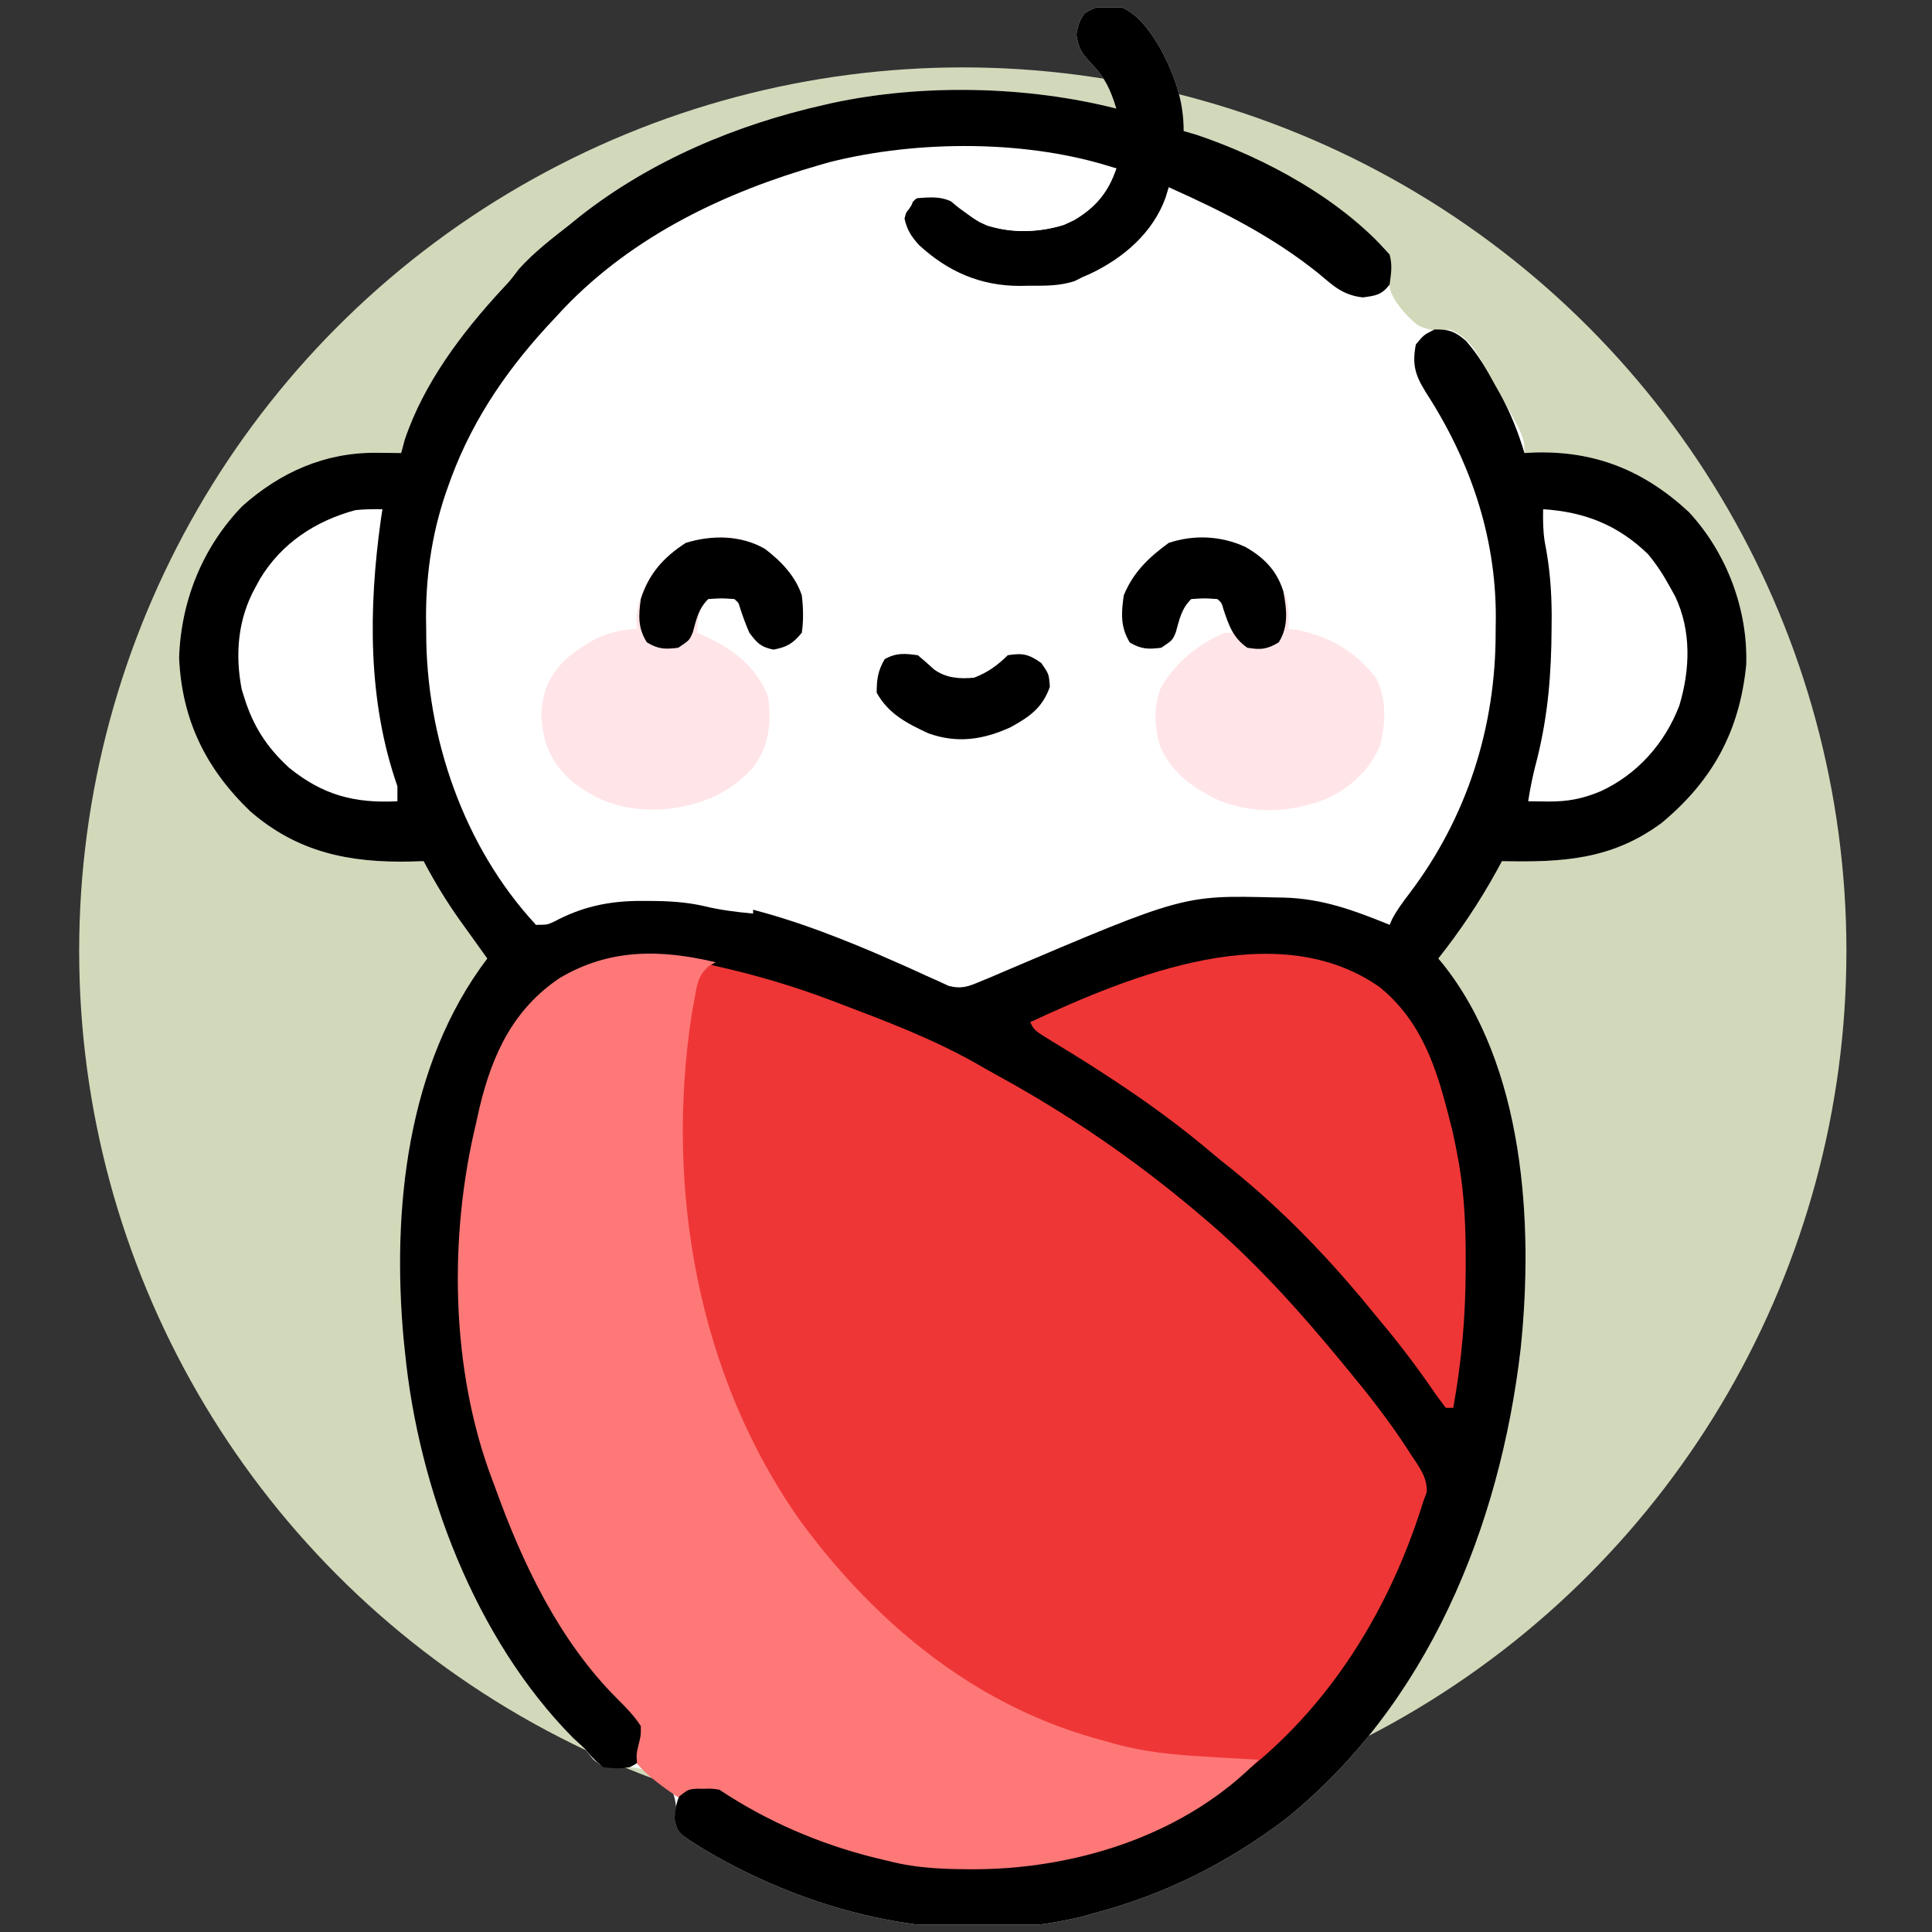
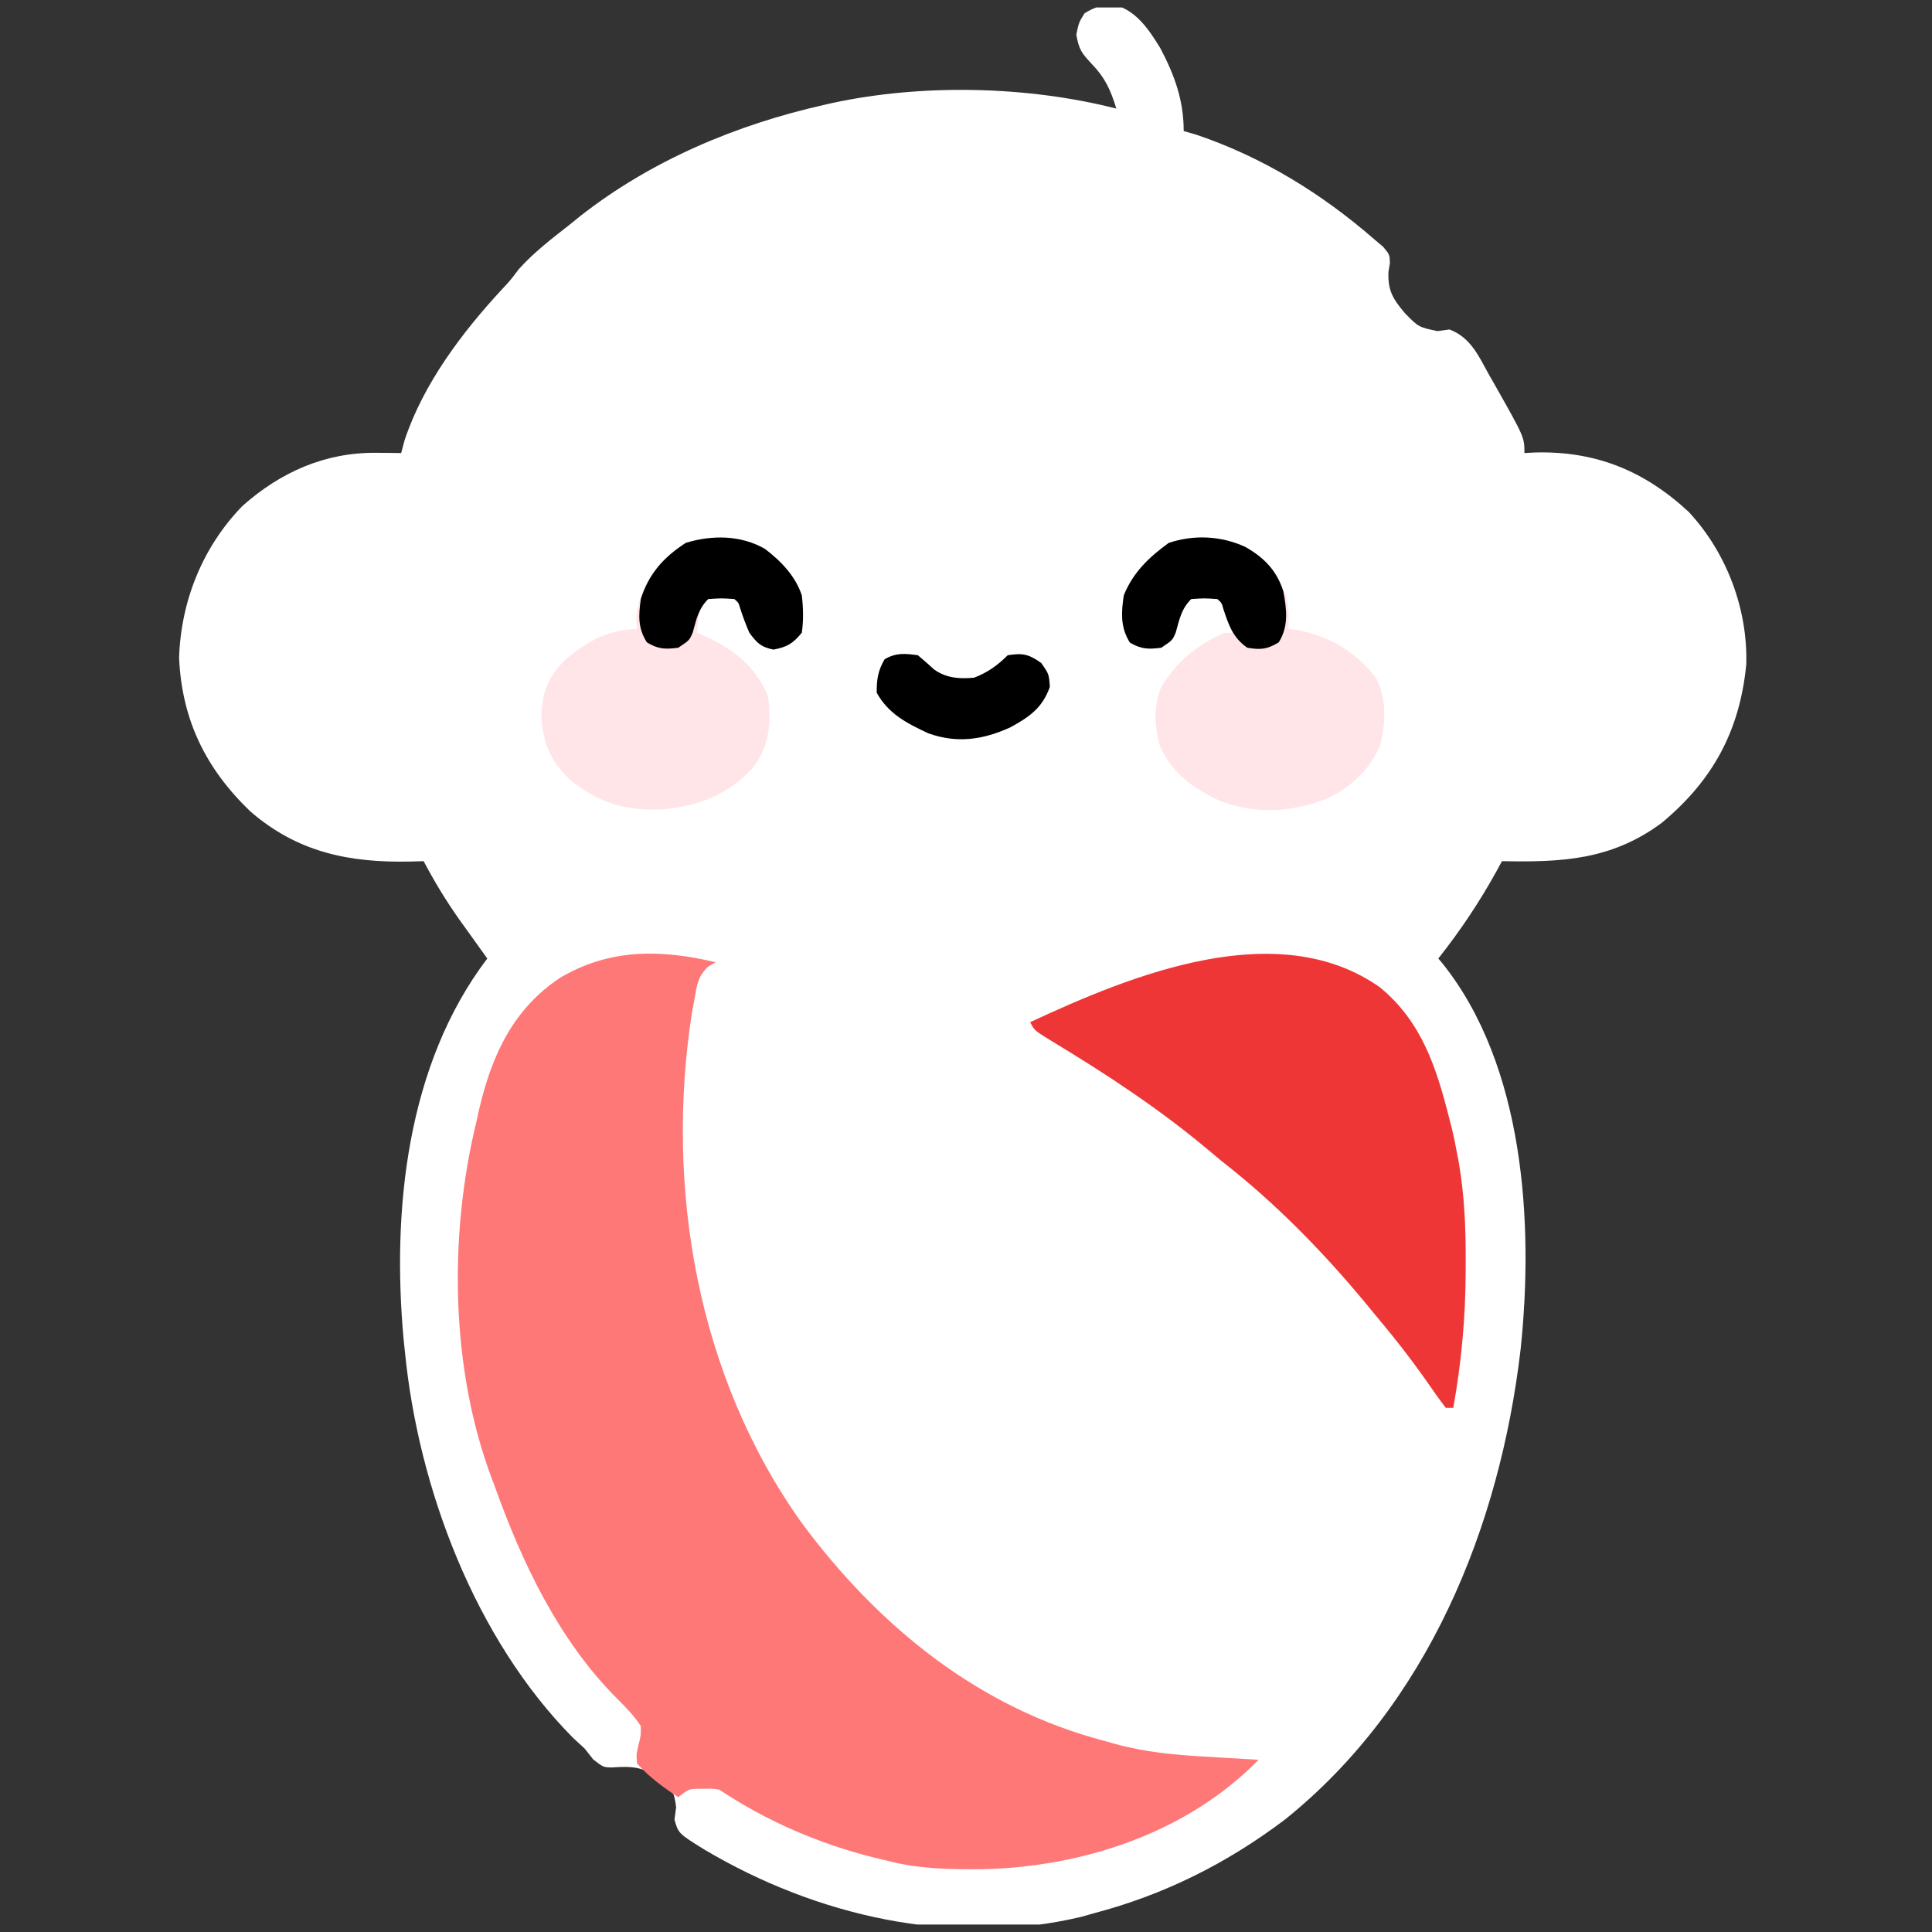
<svg xmlns="http://www.w3.org/2000/svg" width="129" height="129" viewBox="0 0 129 129" fill="none">
  <rect x="0" y="0" width="129" height="129" fill="#333333" stroke="none" />
  <g clip-path="url(#clip0_146_1258)">
-     <circle cx="64.286" cy="63.5" r="59" fill="#D1D9BA" />
    <path d="M74.499 0.344C75.911 0.754 76.744 2.022 77.478 3.222C78.43 5.026 79.036 6.704 79.036 8.75C79.32 8.832 79.603 8.915 79.895 9C84.303 10.488 88.289 12.949 91.786 16C91.975 16.16 92.164 16.32 92.358 16.484C92.786 17 92.786 17 92.805 17.557C92.757 17.853 92.757 17.853 92.708 18.156C92.653 19.393 93.009 19.967 93.802 20.906C94.716 21.84 94.716 21.84 95.974 22.109C96.376 22.055 96.376 22.055 96.786 22C98.204 22.543 98.73 23.771 99.427 25.031C99.603 25.338 99.603 25.338 99.782 25.65C101.786 29.194 101.786 29.194 101.786 30.25C102.001 30.238 102.216 30.227 102.437 30.215C106.513 30.09 109.782 31.421 112.761 34.184C115.284 36.9 116.71 40.665 116.598 44.375C116.161 48.811 114.359 52.117 110.942 54.953C107.589 57.43 104.283 57.578 100.286 57.5C100.168 57.718 100.05 57.936 99.928 58.16C98.778 60.242 97.512 62.134 96.036 64C96.124 64.104 96.212 64.207 96.303 64.314C101.786 71.158 102.415 81.708 101.532 90.089C100.144 101.972 95.32 113.856 85.786 121.5C81.907 124.428 77.732 126.514 73.036 127.75C72.611 127.87 72.611 127.87 72.178 127.992C63.572 130.028 54.512 127.933 47.036 123.5C45.299 122.42 45.299 122.42 45.036 121.5C45.072 121.227 45.108 120.953 45.145 120.672C45.019 119.601 44.857 119.449 44.067 118.766C42.94 117.96 42.186 117.917 40.84 118.015C40.286 118 40.286 118 39.614 117.484C39.328 117.121 39.328 117.121 39.036 116.75C38.777 116.509 38.517 116.269 38.255 116.031C31.724 109.43 27.929 99.36 27.036 90.25C27.009 89.992 26.981 89.733 26.953 89.467C26.156 80.814 27.158 71.084 32.536 64C32.452 63.883 32.367 63.766 32.281 63.645C31.891 63.103 31.502 62.559 31.114 62.016C30.982 61.832 30.849 61.648 30.712 61.459C29.806 60.185 29.016 58.882 28.286 57.5C27.993 57.509 27.7 57.517 27.398 57.526C23.339 57.612 19.878 56.924 16.708 54.172C13.741 51.319 12.142 48.072 11.958 43.922C12.08 40.12 13.527 36.532 16.174 33.796C18.722 31.524 21.702 30.203 25.114 30.234C25.428 30.237 25.741 30.239 26.064 30.241C26.303 30.244 26.541 30.247 26.786 30.25C26.863 29.961 26.941 29.672 27.02 29.375C28.286 25.591 30.857 22.19 33.533 19.301C34.069 18.729 34.069 18.729 34.63 17.984C35.648 16.845 36.836 15.941 38.036 15C38.263 14.816 38.49 14.633 38.724 14.443C43.461 10.719 49.179 8.316 55.036 7C55.216 6.959 55.396 6.918 55.581 6.876C61.584 5.583 68.598 5.736 74.536 7.25C74.154 5.99 73.784 5.186 72.864 4.234C72.203 3.521 72.047 3.309 71.864 2.312C72.036 1.5 72.036 1.5 72.411 0.891C73.112 0.453 73.668 0.294 74.499 0.344Z" fill="white" />
-     <path d="M49.536 64.75C49.747 64.805 49.959 64.86 50.176 64.916C64.691 68.765 78.606 77.428 88.286 89C88.4 89.135 88.513 89.27 88.63 89.409C90.22 91.309 91.746 93.242 93.177 95.266C93.36 95.524 93.36 95.524 93.547 95.788C93.883 96.271 94.212 96.758 94.536 97.25C94.639 97.404 94.742 97.559 94.849 97.718C95.259 98.372 95.533 98.861 95.549 99.643C94.046 104.842 91.586 109.656 88.036 113.75C87.859 113.957 87.682 114.164 87.5 114.378C82.432 120.173 75.306 124.203 67.536 124.75C64.773 124.863 61.978 124.959 59.286 124.25C58.845 124.145 58.845 124.145 58.395 124.038C54.713 123.121 51.201 121.61 48.036 119.5C47.548 119.421 47.548 119.421 47.036 119.437C46.866 119.436 46.696 119.435 46.52 119.434C45.955 119.475 45.955 119.475 45.286 120C44.275 119.33 43.346 118.657 42.536 117.75C42.488 117.132 42.488 117.132 42.63 116.516C42.794 115.887 42.794 115.887 42.786 115.25C42.331 114.543 41.794 114.008 41.2 113.414C37.315 109.529 34.866 104.358 33.036 99.25C32.974 99.086 32.912 98.922 32.848 98.752C30.085 91.423 29.962 82.556 31.786 75C31.865 74.645 31.944 74.291 32.023 73.936C32.878 70.375 34.282 67.371 37.38 65.297C41.348 62.945 45.273 63.62 49.536 64.75Z" fill="#EF3636" />
-     <path d="M74.499 0.344C75.911 0.754 76.744 2.022 77.478 3.222C78.43 5.026 79.036 6.704 79.036 8.75C79.32 8.832 79.603 8.915 79.895 9C84.484 10.549 89.574 13.304 92.786 17C92.979 17.74 92.886 18.217 92.786 19C92.241 19.698 91.869 19.739 90.997 19.858C89.675 19.709 89.044 19.106 88.052 18.266C84.981 15.796 81.62 14.102 78.036 12.5C77.968 12.727 77.899 12.954 77.828 13.188C76.979 15.55 75.004 17.235 72.784 18.285C72.62 18.356 72.456 18.427 72.286 18.5C72.018 18.635 72.018 18.635 71.745 18.772C70.734 19.097 69.779 19.082 68.724 19.078C68.421 19.084 68.421 19.084 68.111 19.09C65.481 19.092 63.298 18.146 61.367 16.363C60.852 15.8 60.556 15.343 60.395 14.594C60.59 13.771 60.841 13.481 61.536 13C62.514 12.785 63.069 12.87 63.929 13.385C64.368 13.696 64.801 14.015 65.228 14.343C66.661 15.388 68.596 15.146 70.286 15C72.174 14.474 73.295 13.407 74.286 11.75C74.369 11.585 74.451 11.42 74.536 11.25C74.386 11.229 74.236 11.207 74.082 11.185C73.873 11.155 73.664 11.125 73.449 11.095C73.22 11.062 72.991 11.029 72.755 10.996C72.039 10.893 71.322 10.791 70.606 10.688C70.376 10.656 70.148 10.624 69.912 10.591C69.412 10.518 68.914 10.437 68.417 10.354C58.515 9.19 48.349 12.117 40.536 18.25C39.672 18.97 38.848 19.721 38.036 20.5C37.831 20.689 37.626 20.878 37.415 21.073C34.127 24.203 31.752 28.122 30.208 32.375C30.15 32.532 30.093 32.688 30.033 32.85C28.99 35.899 28.663 38.92 28.692 42.125C28.689 42.446 28.687 42.768 28.684 43.099C28.693 46.178 29.154 49.14 30.333 52C30.408 52.187 30.483 52.373 30.561 52.566C31.689 55.305 33.056 57.83 34.87 60.183C35.243 60.691 35.526 61.177 35.786 61.75C36.045 61.645 36.304 61.539 36.571 61.431C36.914 61.292 37.256 61.154 37.599 61.016C37.769 60.946 37.94 60.877 38.115 60.805C44.419 58.265 52.428 61.08 58.37 63.604C58.662 63.732 58.953 63.859 59.254 63.99C59.547 64.118 59.84 64.246 60.143 64.378C60.717 64.632 61.29 64.891 61.86 65.155C62.122 65.272 62.383 65.388 62.652 65.509C62.883 65.615 63.114 65.722 63.352 65.832C64.248 66.052 64.695 65.856 65.536 65.5C65.76 65.408 65.984 65.317 66.215 65.222C66.445 65.123 66.676 65.023 66.913 64.92C79.017 59.768 79.017 59.768 85.114 59.922C85.306 59.925 85.499 59.928 85.697 59.931C88.29 59.996 90.386 60.778 92.786 61.75C92.845 61.616 92.904 61.483 92.965 61.345C93.294 60.736 93.685 60.208 94.105 59.659C97.961 54.571 99.88 48.532 99.864 42.188C99.868 41.862 99.872 41.536 99.876 41.2C99.879 35.724 98.128 30.695 95.161 26.125C94.472 25.004 94.289 24.305 94.536 23C95.067 22.359 95.067 22.359 95.786 22C96.742 21.98 97.15 22.134 97.878 22.755C98.683 23.666 99.239 24.622 99.817 25.688C99.978 25.973 99.978 25.973 100.143 26.264C100.853 27.553 101.37 28.839 101.786 30.25C102.001 30.238 102.216 30.227 102.437 30.215C106.513 30.09 109.782 31.421 112.761 34.184C115.284 36.9 116.71 40.665 116.598 44.375C116.161 48.811 114.359 52.117 110.942 54.953C107.589 57.43 104.283 57.578 100.286 57.5C100.168 57.718 100.05 57.936 99.928 58.16C98.778 60.242 97.512 62.134 96.036 64C96.124 64.104 96.212 64.207 96.303 64.314C101.786 71.158 102.415 81.708 101.532 90.089C100.144 101.972 95.32 113.856 85.786 121.5C81.907 124.428 77.732 126.514 73.036 127.75C72.611 127.87 72.611 127.87 72.178 127.992C63.572 130.028 54.512 127.933 47.036 123.5C45.276 122.407 45.276 122.407 45.036 121.5C45.083 120.741 45.176 120.194 45.552 119.531C46.34 119.074 47.159 119.131 48.036 119.25C48.737 119.523 49.353 119.898 49.989 120.297C50.341 120.505 50.694 120.713 51.047 120.92C51.301 121.071 51.301 121.071 51.561 121.224C53.686 122.457 55.925 123.121 58.286 123.75C58.568 123.837 58.851 123.923 59.142 124.013C66.064 125.849 73.847 124 79.931 120.522C87.502 116 92.465 108.549 95.036 100.25C95.112 100.042 95.189 99.834 95.268 99.619C95.297 98.627 94.753 97.938 94.224 97.141C94.11 96.965 93.997 96.79 93.88 96.609C92.704 94.82 91.4 93.147 90.036 91.5C89.924 91.363 89.811 91.226 89.695 91.085C86.814 87.587 83.762 84.169 80.286 81.25C80.155 81.139 80.023 81.028 79.888 80.913C75.747 77.424 71.372 74.421 66.621 71.822C66.108 71.539 65.599 71.25 65.092 70.957C62.206 69.334 59.126 68.173 56.036 67C55.723 66.881 55.723 66.881 55.404 66.759C52.904 65.817 50.392 65.083 47.786 64.5C47.429 64.415 47.429 64.415 47.065 64.328C43.743 63.614 40.536 63.671 37.568 65.424C33.798 67.951 32.652 71.82 31.76 76.062C31.683 76.458 31.609 76.854 31.536 77.25C31.491 77.491 31.446 77.733 31.4 77.981C29.78 87.455 31.608 97.644 36.286 106C36.444 106.298 36.602 106.597 36.759 106.895C38.324 109.815 40.348 112.401 42.695 114.734C43.158 115.434 43.111 115.927 43.036 116.75C42.686 117.675 42.686 117.675 42.036 118C41.208 118.094 41.208 118.094 40.286 118C39.661 117.484 39.661 117.484 39.036 116.75C38.776 116.51 38.516 116.27 38.255 116.031C31.724 109.43 27.929 99.36 27.036 90.25C27.009 89.992 26.981 89.733 26.953 89.467C26.156 80.814 27.158 71.084 32.536 64C32.452 63.883 32.367 63.766 32.281 63.645C31.891 63.103 31.502 62.559 31.114 62.016C30.982 61.832 30.849 61.648 30.712 61.459C29.806 60.185 29.016 58.882 28.286 57.5C27.993 57.509 27.7 57.517 27.398 57.526C23.339 57.612 19.878 56.924 16.708 54.172C13.741 51.319 12.142 48.072 11.958 43.922C12.08 40.12 13.527 36.532 16.174 33.796C18.722 31.524 21.702 30.203 25.114 30.234C25.428 30.237 25.741 30.239 26.064 30.241C26.303 30.244 26.541 30.247 26.786 30.25C26.863 29.961 26.941 29.672 27.02 29.375C28.286 25.591 30.857 22.19 33.533 19.301C34.069 18.729 34.069 18.729 34.63 17.984C35.648 16.845 36.836 15.941 38.036 15C38.263 14.816 38.49 14.633 38.724 14.443C43.461 10.719 49.179 8.316 55.036 7C55.216 6.959 55.396 6.918 55.581 6.876C61.584 5.583 68.598 5.736 74.536 7.25C74.154 5.99 73.784 5.186 72.864 4.234C72.203 3.521 72.047 3.309 71.864 2.312C72.036 1.5 72.036 1.5 72.411 0.891C73.112 0.453 73.668 0.294 74.499 0.344Z" fill="black" />
    <path d="M47.786 64.25C47.63 64.338 47.474 64.425 47.312 64.516C46.575 65.194 46.538 65.772 46.364 66.75C46.307 67.059 46.249 67.369 46.19 67.688C44.395 79.37 46.579 91.938 53.517 101.664C58.63 108.572 65.348 114.061 73.786 116.25C73.994 116.31 74.202 116.37 74.416 116.432C76.471 116.998 78.475 117.181 80.599 117.297C80.934 117.317 81.27 117.338 81.606 117.359C82.416 117.408 83.226 117.455 84.036 117.5C79.247 122.408 72.216 124.694 65.471 124.808C63.363 124.821 61.336 124.79 59.286 124.25C58.845 124.145 58.845 124.145 58.395 124.038C54.713 123.121 51.201 121.61 48.036 119.5C47.548 119.421 47.548 119.421 47.036 119.437C46.866 119.436 46.696 119.435 46.52 119.434C45.955 119.475 45.955 119.475 45.286 120C44.275 119.33 43.346 118.657 42.536 117.75C42.488 117.132 42.488 117.132 42.63 116.516C42.794 115.887 42.794 115.887 42.786 115.25C42.331 114.543 41.794 114.008 41.2 113.414C37.315 109.529 34.866 104.358 33.036 99.25C32.974 99.086 32.912 98.922 32.848 98.752C30.085 91.423 29.962 82.556 31.786 75C31.865 74.645 31.944 74.291 32.023 73.936C32.878 70.375 34.282 67.371 37.38 65.297C40.689 63.335 44.084 63.371 47.786 64.25Z" fill="#FE7878" />
    <path d="M74.536 11.25C74.016 12.856 73.125 13.876 71.692 14.719C69.904 15.546 67.781 15.624 65.895 15.058C65.118 14.688 64.561 14.273 63.927 13.688C62.992 13.049 62.136 13.164 61.036 13.25C60.978 13.399 60.921 13.548 60.861 13.702C60.449 14.397 60.032 14.616 59.333 15.016C51.966 19.528 46.925 27.072 44.917 35.375C44.788 35.916 44.661 36.458 44.536 37C44.722 36.881 44.907 36.763 45.099 36.641C46.593 35.791 48.444 35.703 50.099 36.153C51.469 36.761 52.428 37.788 53.286 39C53.648 40.084 53.701 41.118 53.536 42.25C52.93 42.977 52.567 43.195 51.645 43.375C50.801 43.202 50.554 42.941 50.036 42.25C49.81 41.732 49.618 41.213 49.44 40.677C49.32 40.248 49.32 40.248 49.036 40C48.172 39.938 48.172 39.938 47.286 40C46.596 40.691 46.642 41.302 46.536 42.25C46.696 42.317 46.856 42.384 47.022 42.453C48.928 43.317 50.484 44.501 51.286 46.5C51.521 48.262 51.365 49.807 50.286 51.25C49.346 52.251 48.312 52.978 47.036 53.5C46.789 53.5 46.541 53.5 46.286 53.5C46.763 54.434 47.243 55.365 47.724 56.297C47.858 56.561 47.993 56.824 48.132 57.096C48.33 57.479 48.33 57.479 48.532 57.87C48.713 58.222 48.713 58.222 48.897 58.58C49.278 59.275 49.278 59.275 49.833 59.93C50.286 60.5 50.286 60.5 50.286 61C49.16 60.893 48.091 60.766 46.993 60.496C45.727 60.209 44.503 60.154 43.208 60.156C42.979 60.156 42.749 60.156 42.513 60.156C40.504 60.19 38.787 60.582 37.006 61.533C36.536 61.75 36.536 61.75 35.786 61.75C30.943 56.535 28.441 49.183 28.458 42.188C28.454 41.862 28.45 41.536 28.446 41.2C28.444 38.159 28.906 35.239 29.958 32.375C30.021 32.2 30.085 32.025 30.15 31.845C31.674 27.786 34.063 24.388 37.036 21.25C37.244 21.026 37.453 20.801 37.667 20.57C42.3 15.734 48.415 12.819 54.786 11C54.982 10.944 55.179 10.887 55.381 10.829C61.303 9.334 68.739 9.318 74.536 11.25Z" fill="white" />
    <path d="M92.134 65.921C94.95 68.225 95.932 71.354 96.786 74.75C96.842 74.967 96.898 75.184 96.956 75.407C97.083 75.936 97.186 76.465 97.286 77C97.328 77.223 97.37 77.445 97.413 77.675C97.787 79.865 97.874 82.018 97.864 84.234C97.864 84.413 97.864 84.591 97.864 84.775C97.859 87.896 97.589 90.924 97.036 94C96.871 94 96.706 94 96.536 94C96.136 93.482 95.763 92.963 95.395 92.422C94.263 90.799 93.063 89.262 91.786 87.75C91.57 87.487 91.353 87.223 91.137 86.96C88.261 83.494 85.09 80.268 81.536 77.5C81.236 77.251 80.937 77.001 80.639 76.75C77.382 74.024 73.883 71.725 70.251 69.53C69.063 68.803 69.063 68.803 68.786 68.25C75.573 65.088 85.31 61.115 92.134 65.921Z" fill="#EF3636" />
    <path d="M83.145 36.516C84.563 37.321 85.233 38.293 85.864 39.766C86.045 40.536 86.074 41.212 86.036 42C86.237 42.021 86.438 42.041 86.645 42.062C88.838 42.524 90.504 43.492 91.88 45.266C92.603 46.658 92.532 48.342 92.13 49.826C91.426 51.44 90.171 52.571 88.603 53.331C86.191 54.239 83.868 54.403 81.442 53.469C79.666 52.632 78.261 51.656 77.452 49.817C77.072 48.52 77.012 47.205 77.507 45.933C78.492 44.227 79.978 43.007 81.786 42.25C81.951 42.25 82.116 42.25 82.286 42.25C82.167 41.922 82.047 41.593 81.927 41.266C81.86 41.083 81.793 40.9 81.725 40.712C81.573 40.254 81.573 40.254 81.286 40C80.422 39.938 80.422 39.938 79.536 40C78.871 40.666 78.759 41.336 78.506 42.227C78.286 42.75 78.286 42.75 77.536 43.25C76.67 43.361 76.203 43.347 75.442 42.906C74.807 41.88 74.862 40.924 75.036 39.75C75.659 38.218 76.704 37.218 78.036 36.25C79.725 35.687 81.529 35.775 83.145 36.516Z" fill="#FEA1AC" fill-opacity="0.28" />
    <path d="M51.072 36.648C52.15 37.467 53.105 38.457 53.536 39.75C53.635 40.597 53.659 41.405 53.536 42.25C52.93 42.977 52.567 43.195 51.645 43.375C50.801 43.202 50.554 42.941 50.036 42.25C49.81 41.732 49.618 41.213 49.44 40.677C49.32 40.248 49.32 40.248 49.036 40C48.172 39.938 48.172 39.938 47.286 40C46.596 40.691 46.642 41.302 46.536 42.25C46.696 42.317 46.856 42.384 47.022 42.453C48.928 43.317 50.484 44.501 51.286 46.5C51.522 48.266 51.362 49.802 50.286 51.25C48.67 53.055 46.551 53.861 44.18 54.048C41.798 54.152 39.879 53.583 38.036 52.047C36.712 50.755 36.257 49.62 36.145 47.781C36.198 46.165 36.646 45.144 37.786 44C39.278 42.794 40.603 42.036 42.536 42C42.505 41.698 42.505 41.698 42.474 41.391C42.58 39.872 43.167 38.674 44.161 37.531C46.155 35.836 48.66 35.26 51.072 36.648Z" fill="#FEA1AB" fill-opacity="0.28" />
    <path d="M25.536 34C25.5 34.235 25.464 34.47 25.427 34.712C24.602 40.649 24.543 46.806 26.536 52.5C26.536 52.83 26.536 53.16 26.536 53.5C23.651 53.646 21.55 53.088 19.286 51.25C17.784 49.86 16.884 48.455 16.286 46.5C16.215 46.271 16.215 46.271 16.142 46.038C15.683 43.698 15.882 41.339 17.036 39.25C17.142 39.055 17.248 38.86 17.357 38.659C18.803 36.264 21.049 34.792 23.724 34.062C24.332 33.995 24.924 33.996 25.536 34Z" fill="white" />
    <path d="M103.036 34C105.796 34.178 108.031 35.053 110.036 37C110.628 37.709 111.096 38.44 111.536 39.25C111.64 39.437 111.743 39.624 111.85 39.817C112.943 42.114 112.853 44.707 112.13 47.109C111.162 49.635 109.326 51.713 106.849 52.844C105.647 53.341 104.654 53.531 103.349 53.516C103.102 53.513 102.856 53.511 102.603 53.509C102.416 53.506 102.229 53.503 102.036 53.5C102.187 52.522 102.387 51.58 102.646 50.625C103.367 47.709 103.584 44.967 103.599 41.969C103.601 41.674 103.603 41.379 103.606 41.075C103.6 39.401 103.471 37.824 103.143 36.181C103.027 35.444 103.019 34.745 103.036 34Z" fill="white" />
    <path d="M83.145 36.516C84.386 37.218 85.252 38.086 85.687 39.483C85.918 40.685 86.051 41.833 85.38 42.891C84.605 43.36 84.178 43.399 83.286 43.25C82.328 42.593 82.042 41.739 81.689 40.677C81.57 40.248 81.57 40.248 81.286 40C80.422 39.938 80.422 39.938 79.536 40C78.871 40.666 78.759 41.336 78.506 42.227C78.286 42.75 78.286 42.75 77.536 43.25C76.67 43.361 76.203 43.347 75.442 42.906C74.807 41.88 74.862 40.924 75.036 39.75C75.659 38.218 76.704 37.218 78.036 36.25C79.725 35.687 81.529 35.775 83.145 36.516Z" fill="black" />
    <path d="M51.072 36.647C52.15 37.467 53.105 38.457 53.536 39.75C53.635 40.597 53.659 41.405 53.536 42.25C52.93 42.977 52.567 43.195 51.646 43.375C50.801 43.202 50.554 42.941 50.036 42.25C49.81 41.732 49.618 41.213 49.44 40.677C49.32 40.248 49.32 40.248 49.036 40C48.172 39.938 48.172 39.938 47.286 40C46.621 40.666 46.509 41.336 46.256 42.227C46.036 42.75 46.036 42.75 45.286 43.25C44.411 43.362 43.953 43.351 43.192 42.891C42.586 41.934 42.633 41.103 42.786 40C43.319 38.316 44.311 37.202 45.786 36.25C47.526 35.708 49.478 35.73 51.072 36.647Z" fill="black" />
    <path d="M61.286 43.75C61.653 44.061 62.02 44.373 62.371 44.701C63.175 45.28 64.07 45.341 65.036 45.25C65.926 44.916 66.613 44.423 67.286 43.75C68.294 43.593 68.677 43.673 69.52 44.266C70.036 45 70.036 45 70.099 45.859C69.605 47.266 68.742 47.863 67.461 48.565C65.633 49.397 63.905 49.651 61.989 48.965C60.549 48.294 59.316 47.664 58.536 46.25C58.536 45.357 58.619 44.788 59.067 44.016C59.848 43.574 60.408 43.631 61.286 43.75Z" fill="black" />
-     <path d="M74.536 11.25C73.829 13.12 72.85 14.183 71.04 15.021C69.258 15.563 67.11 15.631 65.395 14.828C64.949 14.554 64.949 14.554 64.536 14.25C64.387 14.142 64.238 14.034 64.084 13.923C63.661 13.594 63.661 13.594 63.036 13C63.036 12.835 63.036 12.67 63.036 12.5C63.687 12.213 64.338 11.927 64.989 11.641C65.174 11.559 65.358 11.478 65.548 11.394C65.726 11.316 65.904 11.238 66.088 11.157C66.251 11.085 66.415 11.013 66.584 10.939C69.123 9.878 71.975 10.605 74.536 11.25Z" fill="white" />
  </g>
  <defs>
    <clipPath id="clip0_146_1258">
      <rect width="128" height="128" fill="white" transform="translate(0.286 0.5)" />
    </clipPath>
  </defs>
</svg>